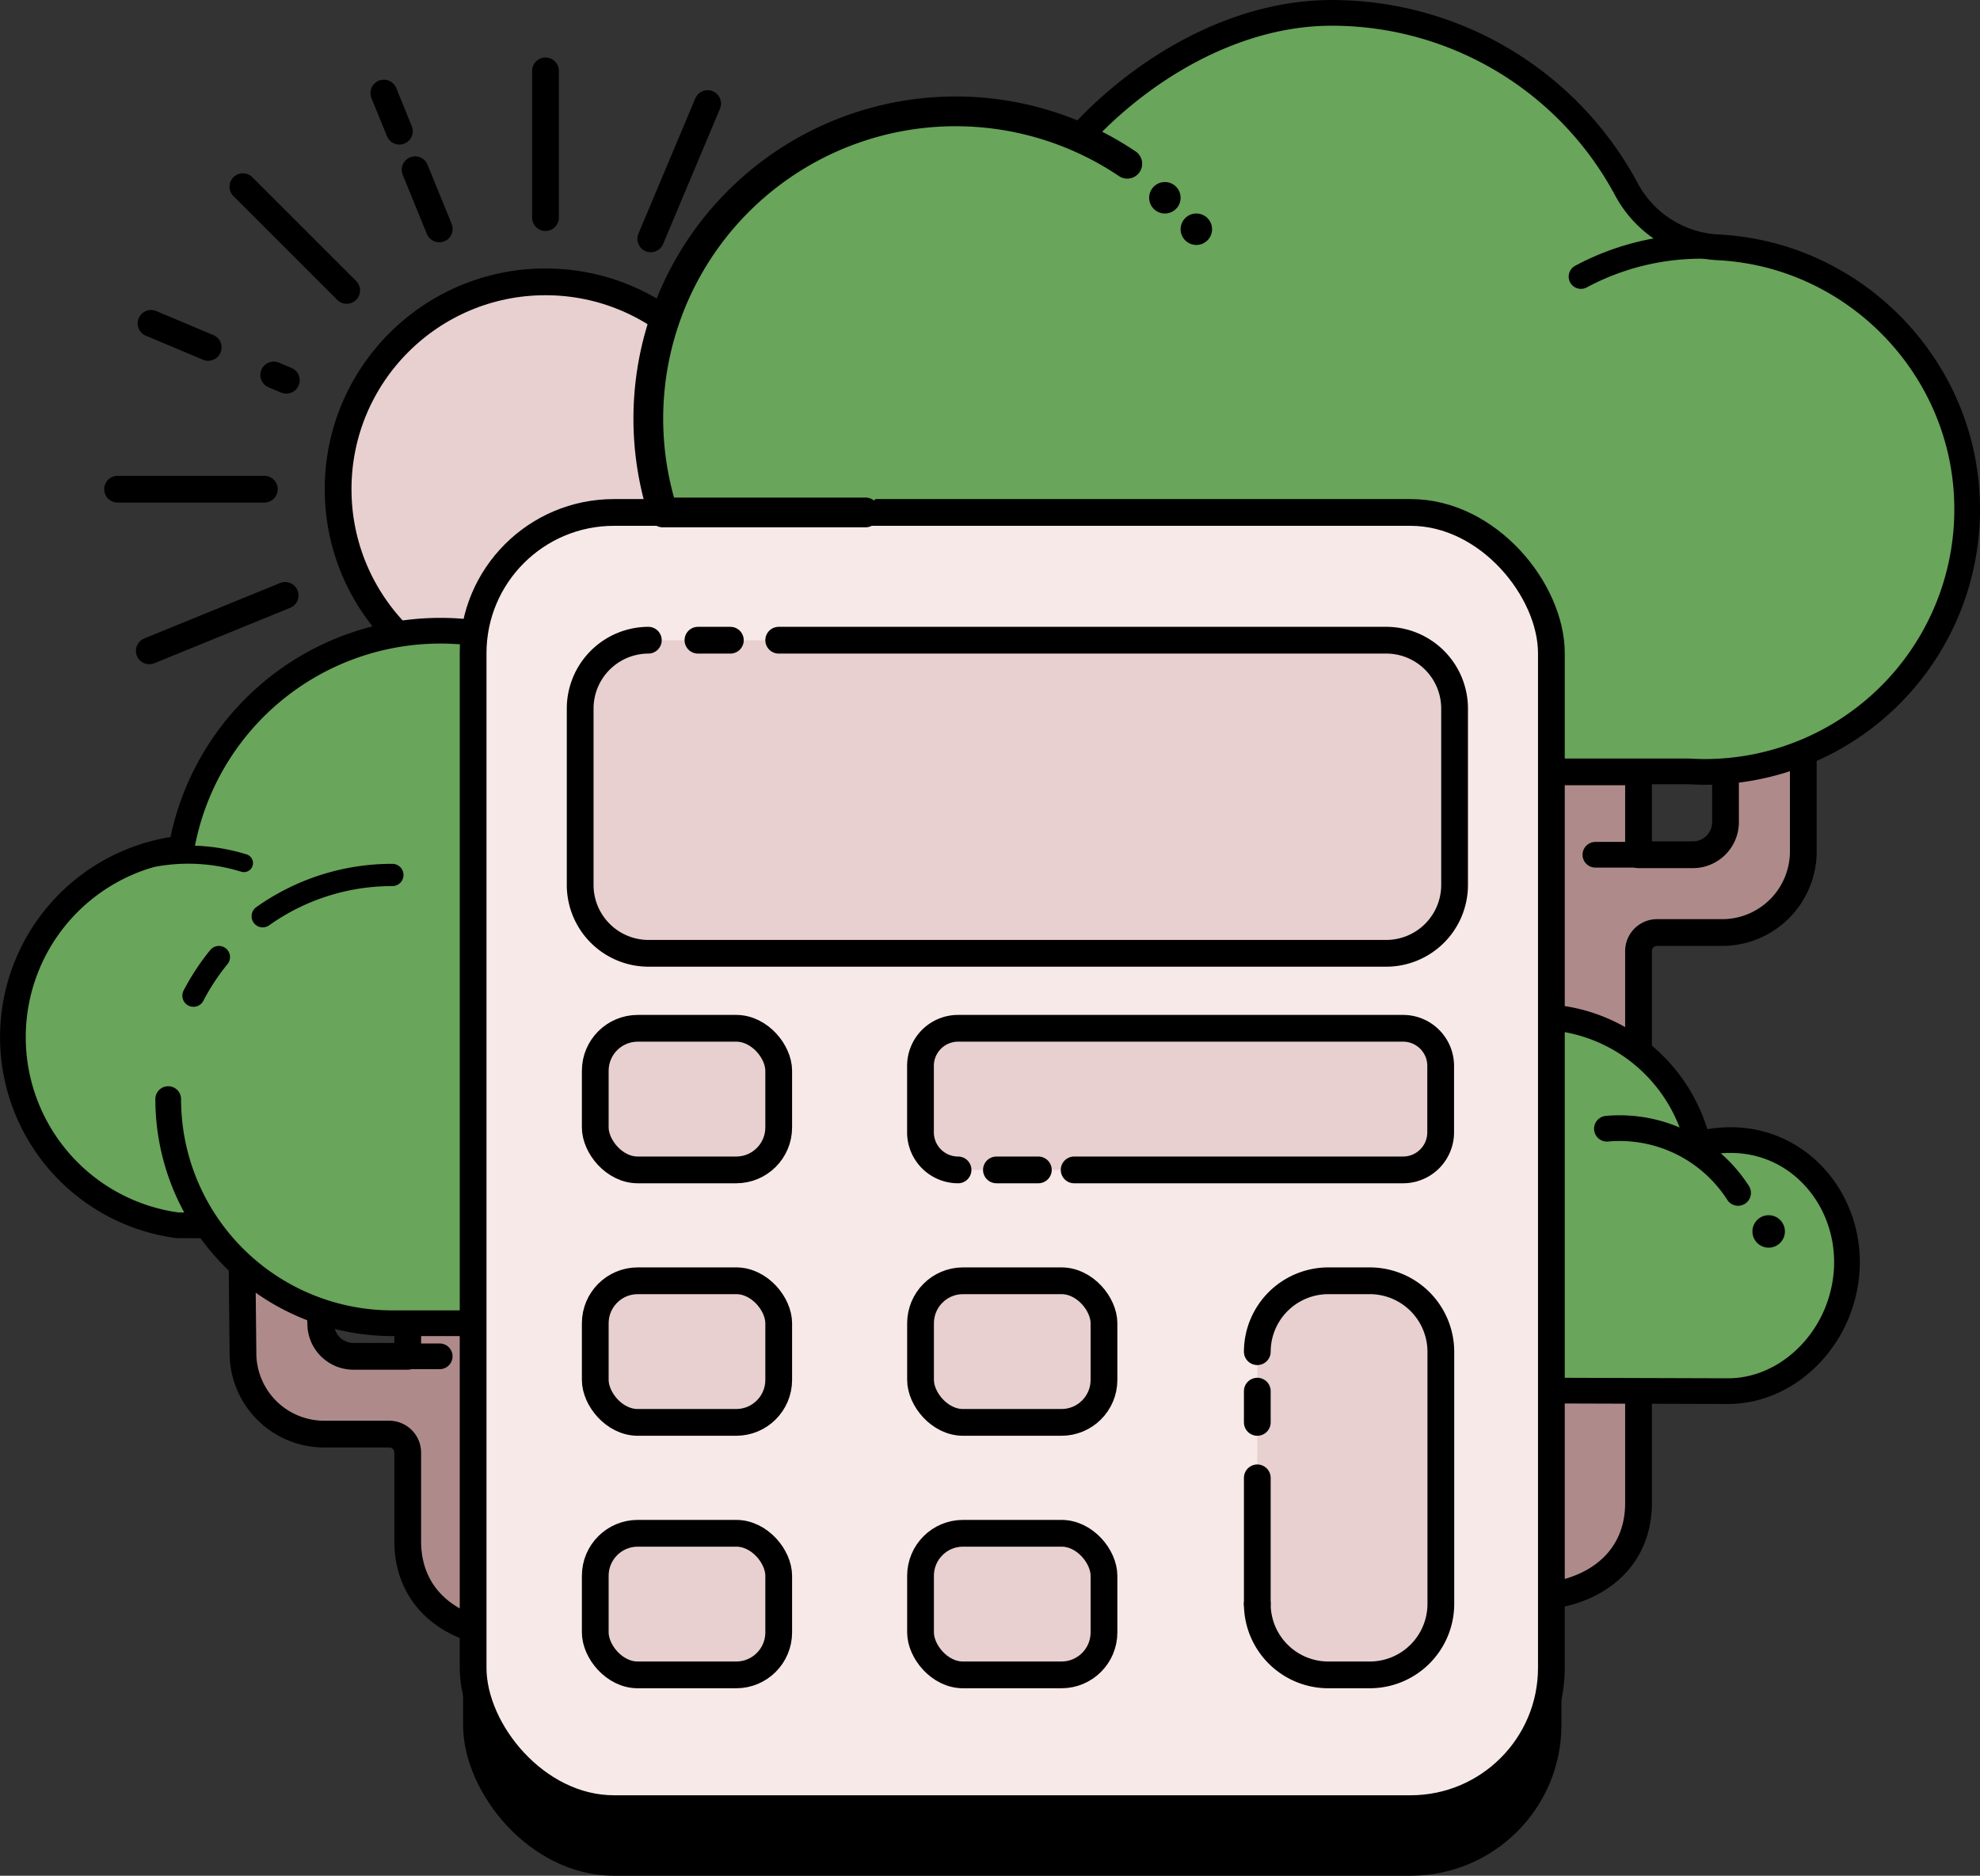
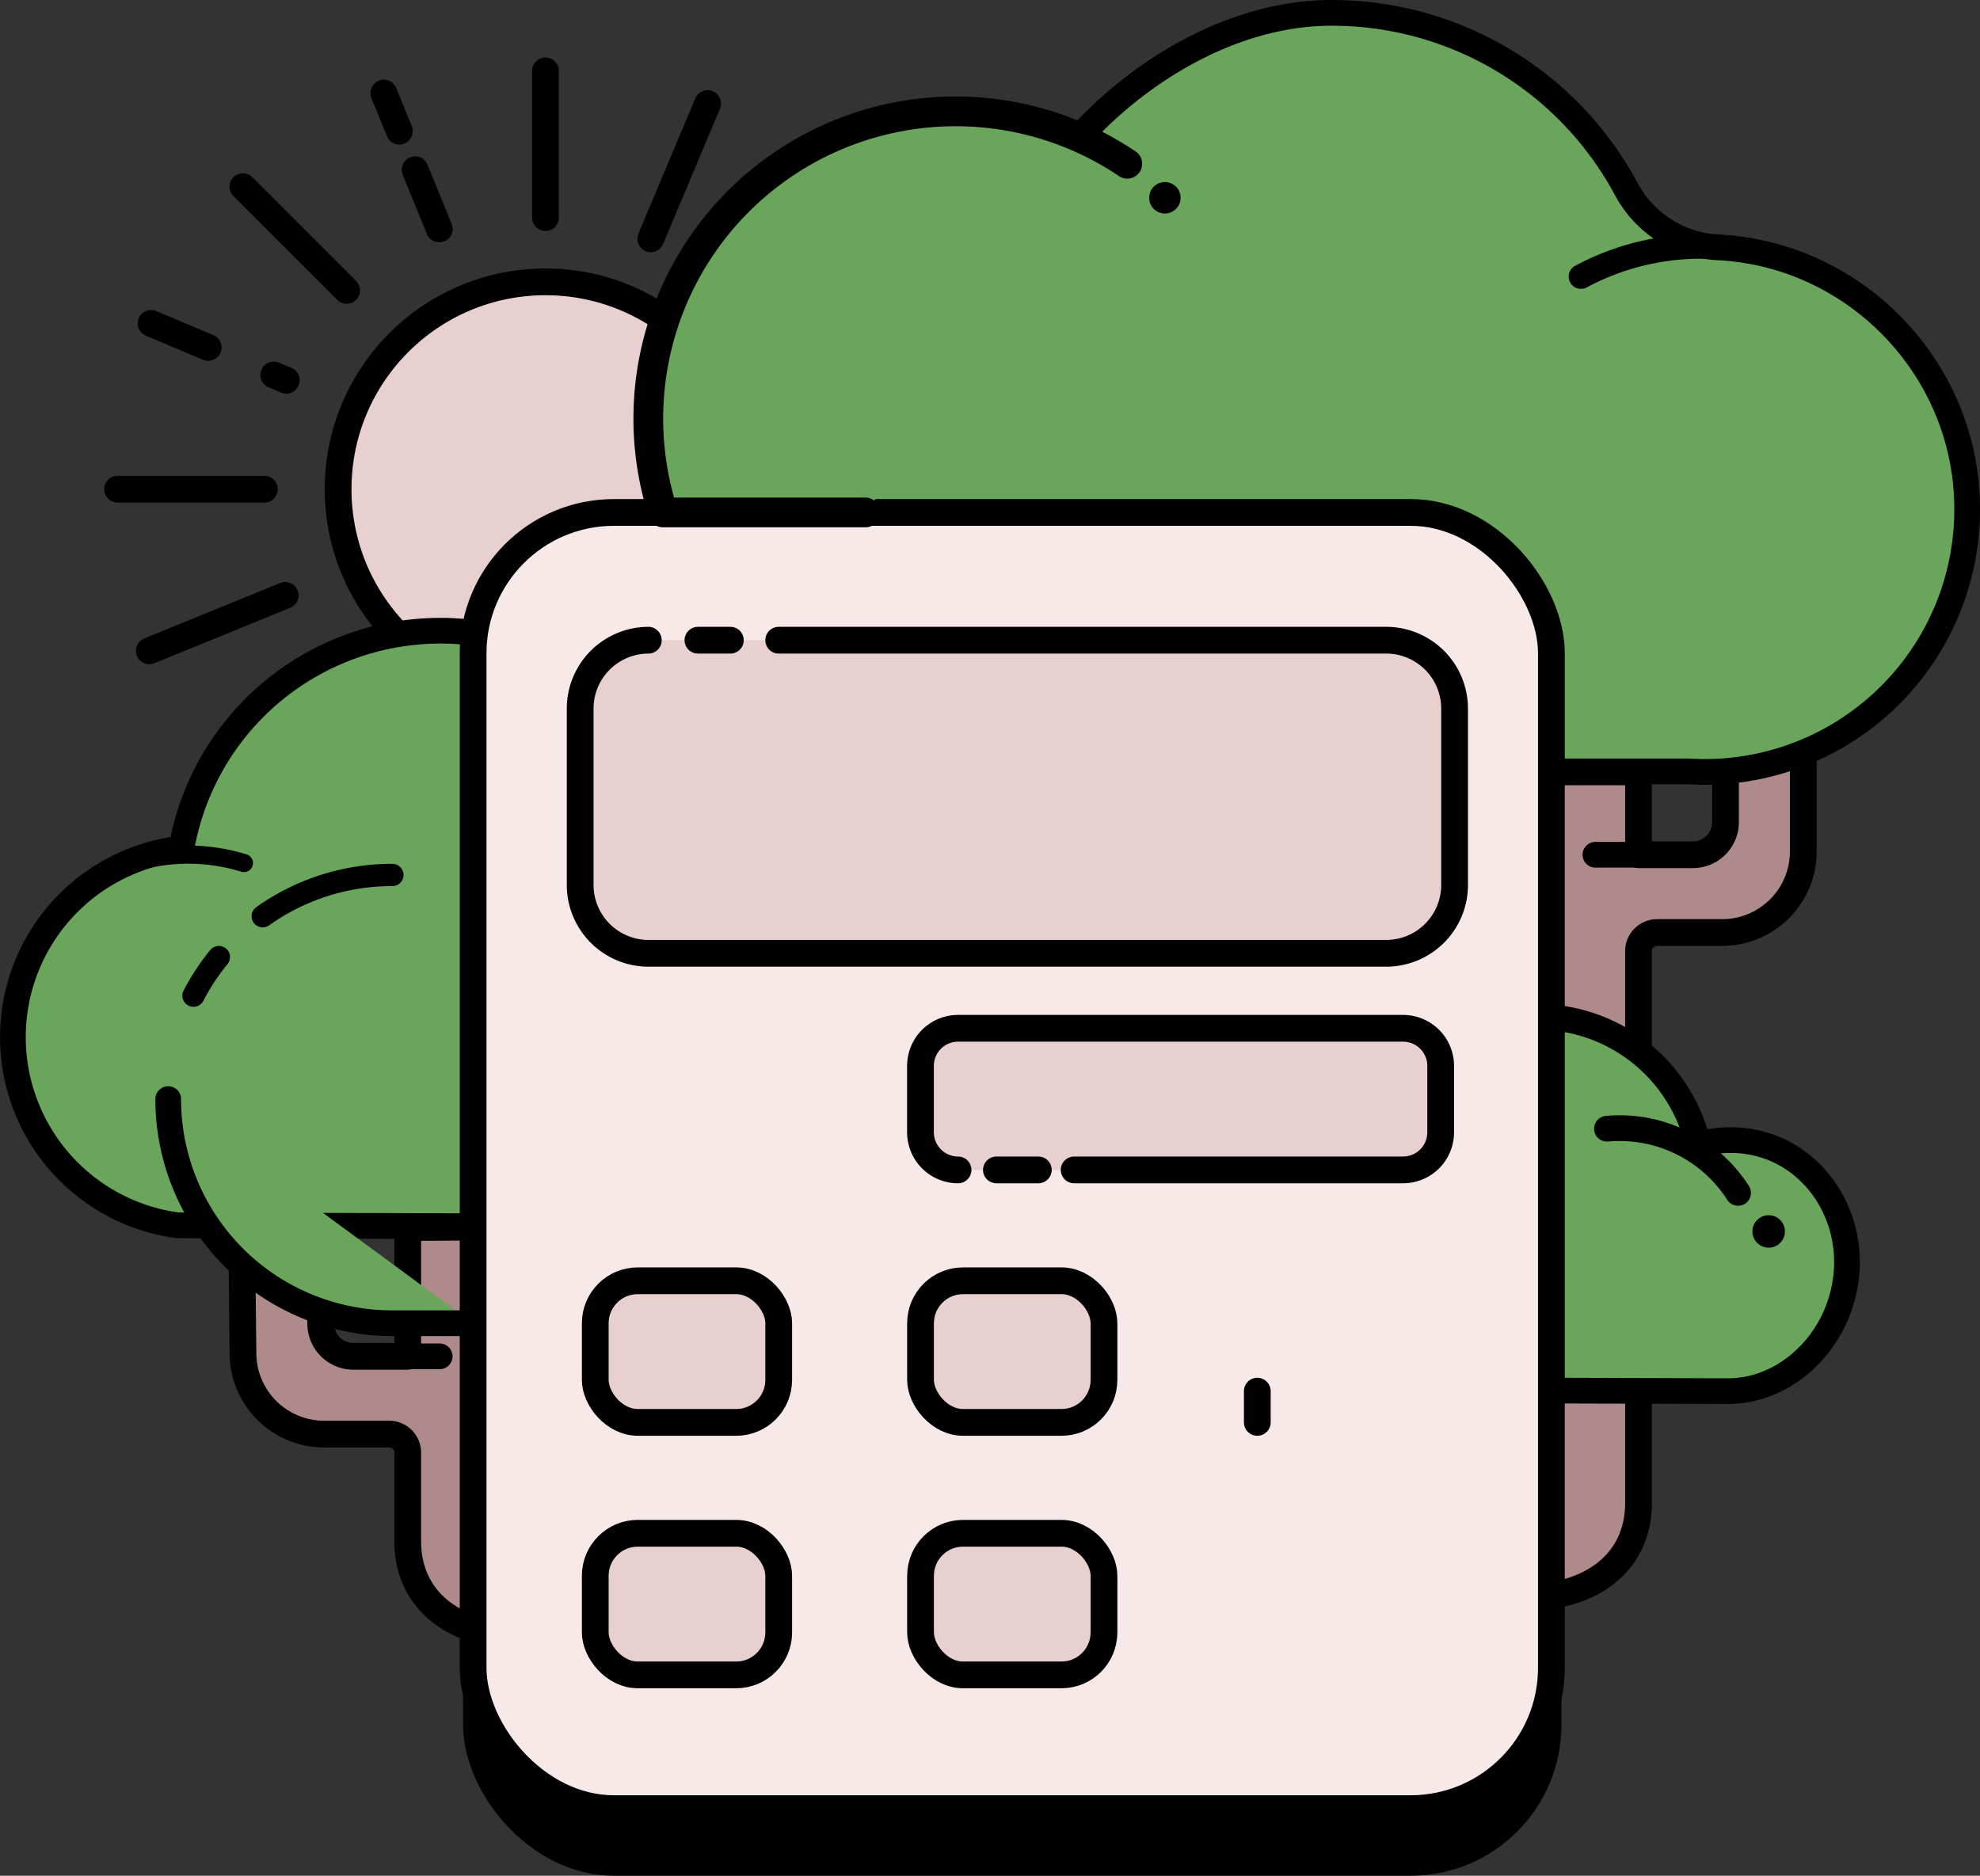
<svg xmlns="http://www.w3.org/2000/svg" id="Camada_1" data-name="Camada 1" viewBox="0 0 1013.15 959.92">
  <rect x="0" y="0" width="1013.15" height="959.92" fill="#333333" stroke="none" />
  <defs>
    <style>.cls-1{fill:#e8d0d0;}.cls-1,.cls-10,.cls-11,.cls-12,.cls-2,.cls-3,.cls-4,.cls-5,.cls-6,.cls-7,.cls-8,.cls-9{stroke:#000;stroke-linecap:round;stroke-linejoin:round;}.cls-1,.cls-12,.cls-3,.cls-8{stroke-width:13.69px;}.cls-11,.cls-12,.cls-2{fill:none;}.cls-2,.cls-9{stroke-width:15.22px;}.cls-3{fill:#ae8b8a;}.cls-10,.cls-4,.cls-5,.cls-6,.cls-9{fill:#69a55a;}.cls-11,.cls-4{stroke-width:13.15px;}.cls-5{stroke-width:9.28px;}.cls-6{stroke-width:11.39px;}.cls-7{stroke-width:10.27px;}.cls-8{fill:#f8e9e9;}.cls-10{stroke-width:12.55px;}</style>
  </defs>
  <circle class="cls-1" cx="279.12" cy="250.35" r="106.11" />
  <line class="cls-1" x1="279.12" y1="36.27" x2="279.12" y2="111.37" />
  <line class="cls-1" x1="279.12" y1="394.21" x2="279.12" y2="469.31" />
-   <line class="cls-1" x1="430.5" y1="98.97" x2="377.4" y2="152.07" />
  <line class="cls-1" x1="177.39" y1="352.08" x2="124.29" y2="405.18" />
  <line class="cls-1" x1="493.2" y1="250.35" x2="418.11" y2="250.35" />
  <line class="cls-1" x1="135.26" y1="250.35" x2="60.16" y2="250.35" />
  <line class="cls-1" x1="430.5" y1="401.73" x2="377.4" y2="348.63" />
  <line class="cls-1" x1="177.39" y1="148.63" x2="124.29" y2="95.53" />
  <line class="cls-1" x1="362.09" y1="53" x2="332.99" y2="122.23" />
  <line class="cls-1" x1="223.36" y1="382.97" x2="194.26" y2="452.2" />
  <line class="cls-1" x1="477.34" y1="169.47" x2="407.81" y2="197.84" />
  <line class="cls-1" x1="145.92" y1="304.7" x2="76.39" y2="333.07" />
  <line class="cls-1" x1="476.47" y1="333.32" x2="407.24" y2="304.22" />
  <line class="cls-1" x1="106.53" y1="177.79" x2="77.28" y2="165.49" />
  <line class="cls-1" x1="146.5" y1="194.6" x2="140.07" y2="191.89" />
  <line class="cls-1" x1="360" y1="448.57" x2="331.63" y2="379.04" />
  <line class="cls-1" x1="204.36" y1="67.14" x2="196.4" y2="47.62" />
  <line class="cls-1" x1="224.77" y1="117.15" x2="212.41" y2="86.87" />
  <path class="cls-2" d="M305.46,362.57c45.19,0,45.19,34.22,90.37,34.22s45.19-34.22,90.38-34.22,45.19,34.22,90.38,34.22,45.19-34.22,90.38-34.22,45.19,34.22,90.38,34.22" />
  <path class="cls-3" d="M847.92,477.23h33.3a41.51,41.51,0,0,0,41.51-41.51V333.52h-39.8v87.2a16.71,16.71,0,0,1-16.71,16.71h-27.8V395h-45.5V757.64a10.08,10.08,0,0,1-10.08,10.08H710v49.64H780c.67,0,1.33,0,2-.1l-.1.1c31.22,0,56.52-17,56.52-48.25V698.56l78-68.14L894.34,608l-55.92,46.54V486.73A9.5,9.5,0,0,1,847.92,477.23Z" />
  <path class="cls-3" d="M124.32,692.4a41.52,41.52,0,0,0,41.51,41.51h33.31a9.49,9.49,0,0,1,9.49,9.49v45.34c0,31.21,25.31,48.26,56.52,48.26l-.1-.1c.66.05,1.31.1,2,.1H337.1V787.36H264.21a10.09,10.09,0,0,1-10.08-10.08V627.94l-45.5.26v65.91h-27.8a16.71,16.71,0,0,1-16.71-16.71l-1.71-49.46-38.76-.87Z" />
  <path class="cls-4" d="M446.88,446.32c-31.17-22.07-63.17-26.65-90.53-19.67a134.53,134.53,0,0,0-262.9,4.23,4.77,4.77,0,0,1-4,3.8,97.15,97.15,0,0,0,1.39,192.38h0l289.63.88V618c74.6,0,129.57-84.08,75.3-162.65A36.42,36.42,0,0,0,446.88,446.32Z" />
  <path class="cls-5" d="M124.81,441.68a96.21,96.21,0,0,0-64.65,2.75" />
-   <path class="cls-4" d="M86.07,562.47a114.7,114.7,0,0,0,114.7,114.7h41.32v-61" />
+   <path class="cls-4" d="M86.07,562.47a114.7,114.7,0,0,0,114.7,114.7h41.32" />
  <path class="cls-6" d="M112,489.79a115.2,115.2,0,0,0-13,19.75" />
  <path class="cls-6" d="M200.77,447.77a114.18,114.18,0,0,0-66.34,21.12" />
  <path class="cls-4" d="M924.93,598.83c-13.76-12.74-33.54-19-56-13.22a84.42,84.42,0,0,0-165,2.65,3,3,0,0,1-2.52,2.38,61,61,0,0,0,.86,120.73l181.76.56c25.82.07,48-18.49,56.7-42.08C950.64,643.12,942.89,615.43,924.93,598.83Z" />
  <path class="cls-4" d="M889.36,610.48a72,72,0,0,0-67.11-32.85" />
  <path class="cls-4" d="M1006.29,251.8c-4.33-67-58.81-121.14-125.84-125.14l-1.23-.07a56.45,56.45,0,0,1-47-29.72A171,171,0,0,0,681.43,6.58c-50.16,0-97.93,29.24-129.22,63.64-8.49-2-25.15-5.7-34.24-5.7-63.57,0-104.6,46.51-104.6,110.08a114.89,114.89,0,0,0,5.73,35.85,123.55,123.55,0,0,0,91.2,183.18v1.13H864c2.72.16,5.46.27,8.23.27A134.32,134.32,0,0,0,1006.29,251.8Z" />
  <rect class="cls-7" x="242.09" y="291.45" width="551.74" height="663.34" rx="72.06" />
  <rect class="cls-8" x="242.09" y="262.25" width="551.74" height="663.34" rx="72.06" />
-   <rect class="cls-1" x="304.59" y="526.24" width="93.87" height="72.47" rx="21.74" />
  <path class="cls-1" d="M490.22,598.71A19.25,19.25,0,0,1,471,579.52v-34.1a19.24,19.24,0,0,1,19.19-19.18H718a19.24,19.24,0,0,1,19.18,19.18v34.1A19.24,19.24,0,0,1,718,598.71H549.64" />
  <rect class="cls-1" x="304.59" y="655.45" width="93.87" height="72.47" rx="21.74" />
  <rect class="cls-1" x="471.03" y="655.45" width="93.87" height="72.47" rx="21.74" />
  <rect class="cls-1" x="304.59" y="784.67" width="93.87" height="72.47" rx="21.74" />
  <rect class="cls-1" x="471.03" y="784.67" width="93.87" height="72.47" rx="21.74" />
-   <path class="cls-1" d="M643.35,691.73a36.38,36.38,0,0,1,36.27-36.28H701a36.38,36.38,0,0,1,36.27,36.28V820.87A36.37,36.37,0,0,1,701,857.14H679.62a36.37,36.37,0,0,1-36.27-36.27" />
  <path class="cls-1" d="M398.46,327.63h311A35,35,0,0,1,744.3,362.5V453a35,35,0,0,1-34.87,34.87H331.74A35,35,0,0,1,296.87,453V362.5a35,35,0,0,1,34.87-34.87" />
  <path class="cls-9" d="M576.82,83.8A157.26,157.26,0,0,0,339.24,262.25H442.76" />
  <path class="cls-10" d="M895.51,128.55a130.26,130.26,0,0,0-86.55,13" />
-   <circle cx="612.16" cy="117.31" r="8.05" />
  <circle cx="596.06" cy="101.21" r="8.05" />
  <circle cx="905.01" cy="630.2" r="8.31" />
  <line class="cls-11" x1="838.42" y1="437.43" x2="816.34" y2="437.43" />
  <line class="cls-11" x1="208.63" y1="694.11" x2="224.99" y2="694.11" />
-   <line class="cls-12" x1="643.35" y1="820.87" x2="643.35" y2="756.3" />
  <line class="cls-12" x1="643.35" y1="727.92" x2="643.35" y2="711.93" />
  <line class="cls-12" x1="373.72" y1="327.63" x2="357.13" y2="327.63" />
  <line class="cls-12" x1="509.86" y1="598.71" x2="531.31" y2="598.71" />
</svg>